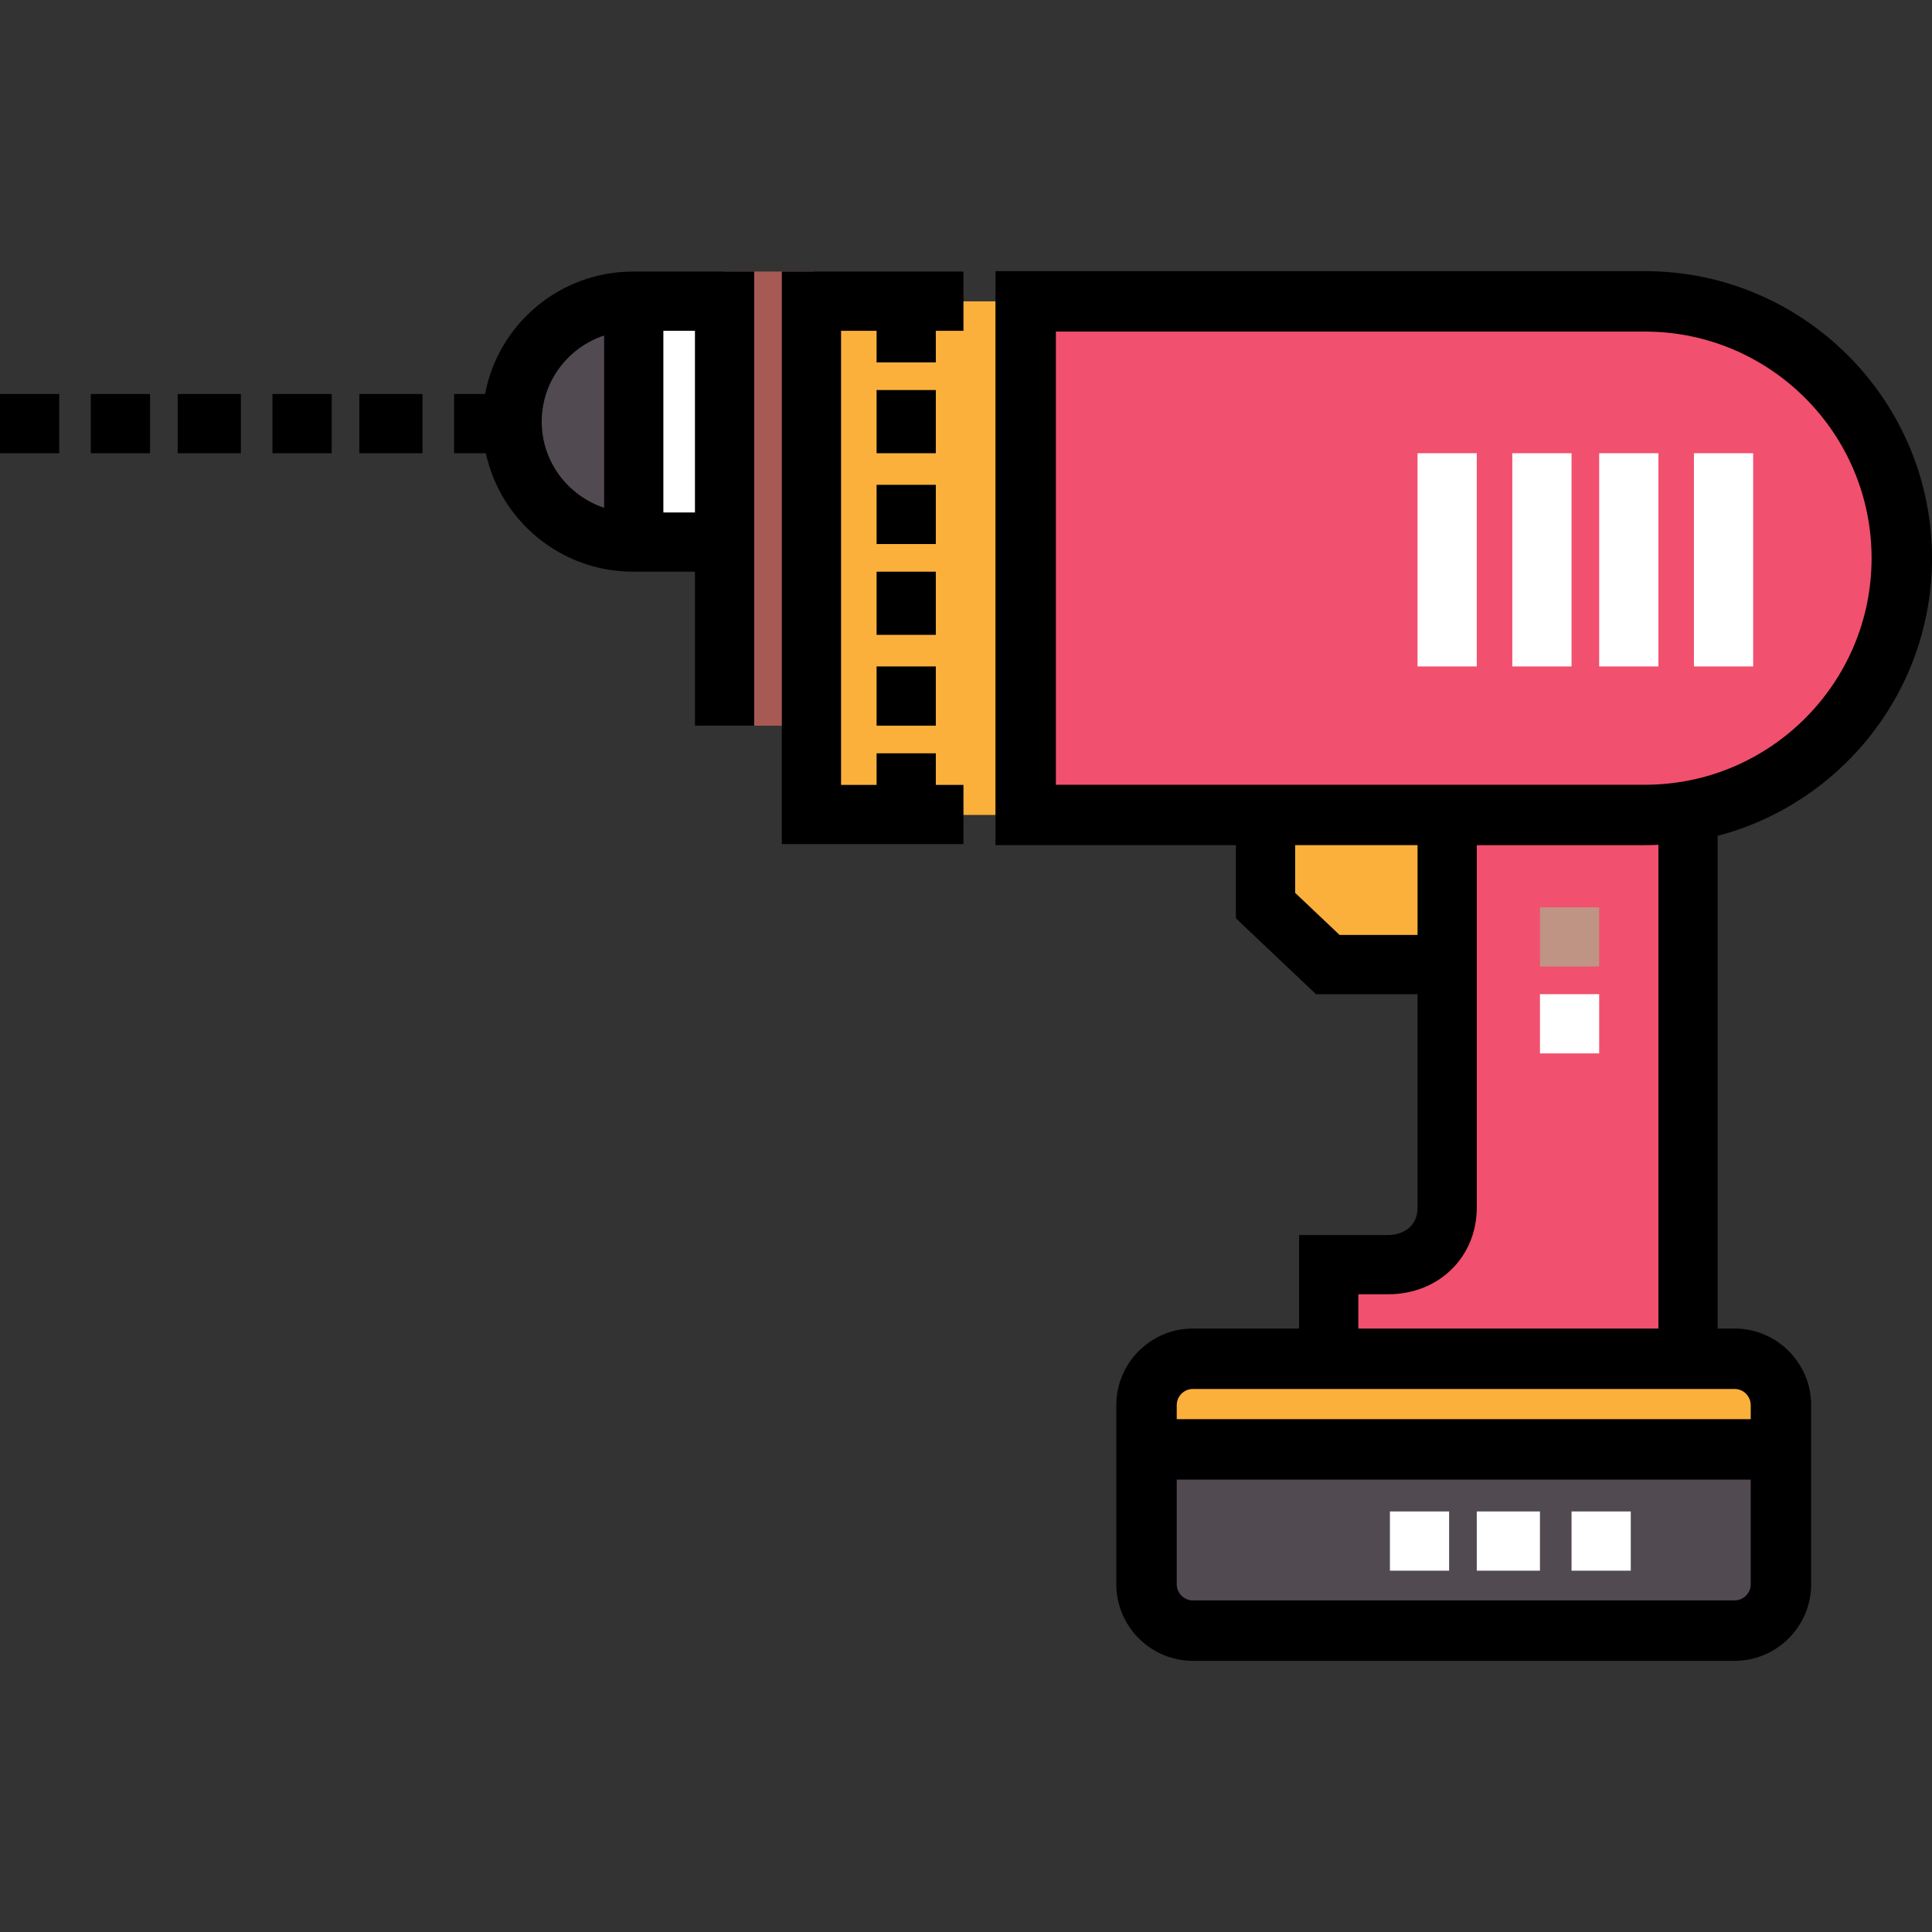
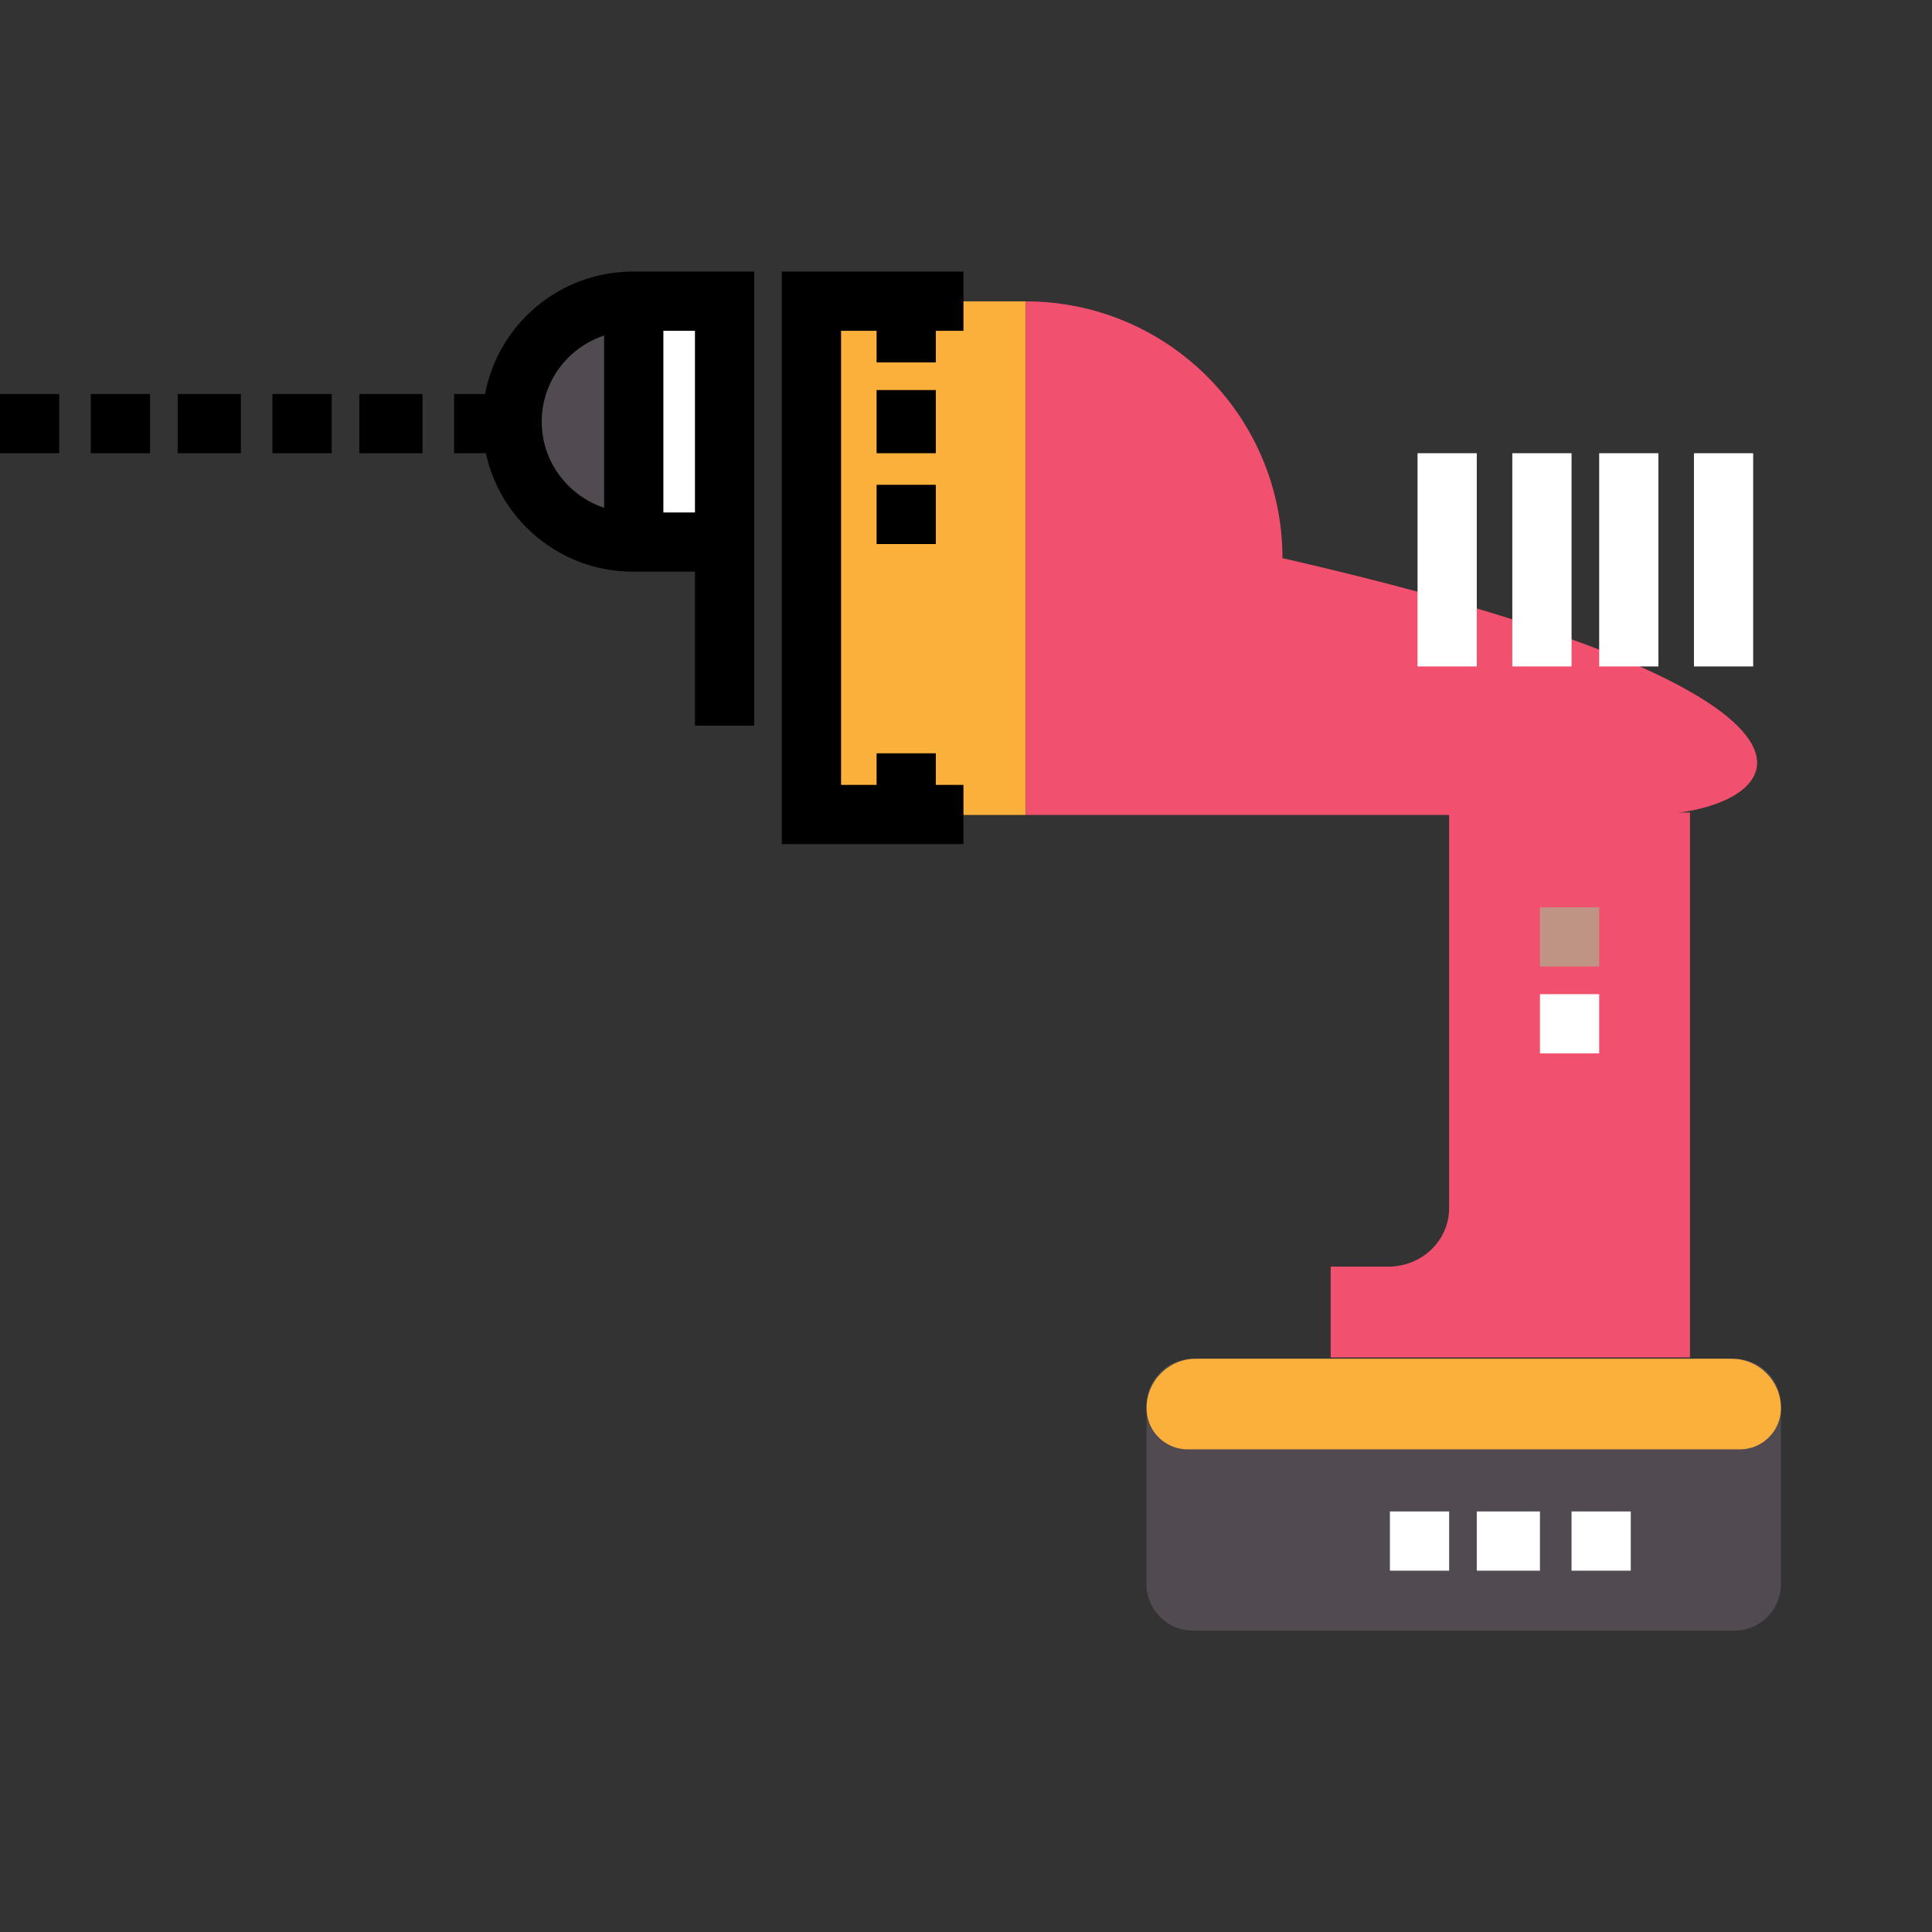
<svg xmlns="http://www.w3.org/2000/svg" version="1.1" id="Layer_1" viewBox="0 0 512 512" xml:space="preserve">
  <rect x="0" y="0" width="512" height="512" fill="#333333" stroke="none" />
-   <polygon style="fill:#FBB03B;" points="384.036,256.142 351.877,256.142 334.855,239.989 334.855,215.332 384.036,215.332 " />
-   <rect x="191.757" y="71.963" style="fill:#A65A53;" width="24.018" height="120.349" />
  <path style="fill:#514A51;" d="M191.495,144.175h-23.759c-17.687,0-32.025-14.229-32.025-31.916s14.338-31.916,32.025-31.916h23.759  v111.967" />
  <rect x="167.731" y="79.863" style="fill:#FFFFFF;" width="24.018" height="64.051" />
  <rect x="215.772" y="79.863" style="fill:#FBB03B;" width="56.046" height="136.108" />
  <path style="fill:#514A51;" d="M459.666,432.137H316.144c-6.795,0-12.304-5.508-12.304-12.304v-47.448  c0-6.795,5.508-12.304,12.304-12.304h143.522c6.795,0,12.304,5.508,12.304,12.304v47.448  C471.969,426.628,466.461,432.137,459.666,432.137z" />
  <path style="fill:#FBB03B;" d="M461.058,384.1H314.752c-6.026,0-10.911-4.885-10.911-10.911l0,0c0-7.239,5.868-13.107,13.107-13.107  h141.915c7.239,0,13.107,5.868,13.107,13.107l0,0C471.969,379.214,467.085,384.1,461.058,384.1z" />
  <g>
    <path style="fill:#F1506E;" d="M447.868,215.332v144.406h-95.224V335.67h15.246c8.843,0,16.146-6.777,16.146-15.62V215.332H447.868   z" />
-     <path style="fill:#F1506E;" d="M435.942,215.97H271.816V79.865h164.126c37.584,0,68.052,30.468,68.052,68.052l0,0   C503.994,185.502,473.526,215.97,435.942,215.97z" />
+     <path style="fill:#F1506E;" d="M435.942,215.97H271.816V79.865c37.584,0,68.052,30.468,68.052,68.052l0,0   C503.994,185.502,473.526,215.97,435.942,215.97z" />
  </g>
  <g>
    <rect x="368.34" y="400.549" style="fill:#FFFFFF;" width="15.696" height="15.696" />
    <rect x="391.361" y="400.549" style="fill:#FFFFFF;" width="16.743" height="15.696" />
    <rect x="416.475" y="400.549" style="fill:#FFFFFF;" width="15.696" height="15.696" />
    <rect x="448.914" y="120.109" style="fill:#FFFFFF;" width="15.696" height="56.507" />
    <rect x="423.8" y="120.109" style="fill:#FFFFFF;" width="15.696" height="56.507" />
    <rect x="400.779" y="120.109" style="fill:#FFFFFF;" width="15.696" height="56.507" />
    <rect x="375.665" y="120.109" style="fill:#FFFFFF;" width="15.696" height="56.507" />
  </g>
  <rect x="408.104" y="240.447" style="fill:#BF9484;" width="15.696" height="15.696" />
  <rect x="408.104" y="263.468" style="fill:#FFFFFF;" width="15.696" height="15.696" />
  <rect x="95.224" y="104.412" width="16.743" height="15.696" />
  <rect x="72.203" y="104.412" width="15.696" height="15.696" />
  <rect x="47.089" y="104.412" width="16.743" height="15.696" />
  <rect x="24.068" y="104.412" width="15.696" height="15.696" />
  <rect y="104.412" width="15.696" height="15.696" />
-   <path d="M512,147.917c0-41.938-34.12-76.059-76.058-76.059H263.81v152.118h63.72v19.388l21.22,20.102h26.915v56.583  c0,5.007-3.905,7.249-7.776,7.249h-23.617v24.776h-28.128c-11.199,0-20.31,9.111-20.31,20.31v47.448  c0,11.199,9.111,20.31,20.31,20.31h143.522c11.199,0,20.31-9.111,20.31-20.31v-47.448c0-11.199-9.111-20.31-20.31-20.31h-4.473  V221.502C487.839,212.956,512,183.208,512,147.917z M279.822,207.964V87.872h156.12c33.11,0,60.046,26.936,60.046,60.047  c0,33.11-26.937,60.046-60.046,60.046H279.822z M355.005,247.771l-11.779-11.158v-12.637h32.439v23.794h-20.661V247.771z   M463.963,419.832c0,2.37-1.928,4.298-4.298,4.298H316.145c-2.37,0-4.298-1.928-4.298-4.298v-27.726h152.117v27.726H463.963z   M463.963,372.385v3.709H311.847v-3.709c0-2.37,1.927-4.297,4.298-4.297h143.522C462.036,368.087,463.963,370.015,463.963,372.385z   M439.497,352.075h-79.528v-9.08h7.92c13.382,0,23.472-9.865,23.472-22.945v-96.074h44.581c1.192,0,2.376-0.036,3.555-0.09V352.075z  " />
  <polygon points="207.191,223.703 255.327,223.703 255.327,208.007 248.002,208.007 248.002,199.636 232.305,199.636   232.305,208.007 222.888,208.007 222.888,87.669 232.305,87.669 232.305,96.04 248.002,96.04 248.002,87.669 255.327,87.669   255.327,71.972 207.191,71.972 " />
  <path d="M128.553,104.411h-8.214v15.696h8.422c3.867,17.918,19.869,31.393,38.976,31.393h16.434v40.81h15.696V71.972h-32.13  C148.26,71.972,132.011,85.973,128.553,104.411z M160.102,134.567c-9.601-3.189-16.543-12.215-16.543-22.831  s6.942-19.642,16.543-22.832V134.567z M175.799,87.669h8.371v48.135h-8.371V87.669z" />
  <rect x="232.305" y="103.366" width="15.696" height="16.743" />
  <rect x="232.305" y="128.48" width="15.696" height="15.696" />
-   <rect x="232.305" y="151.501" width="15.696" height="16.743" />
-   <rect x="232.305" y="176.615" width="15.696" height="15.696" />
</svg>